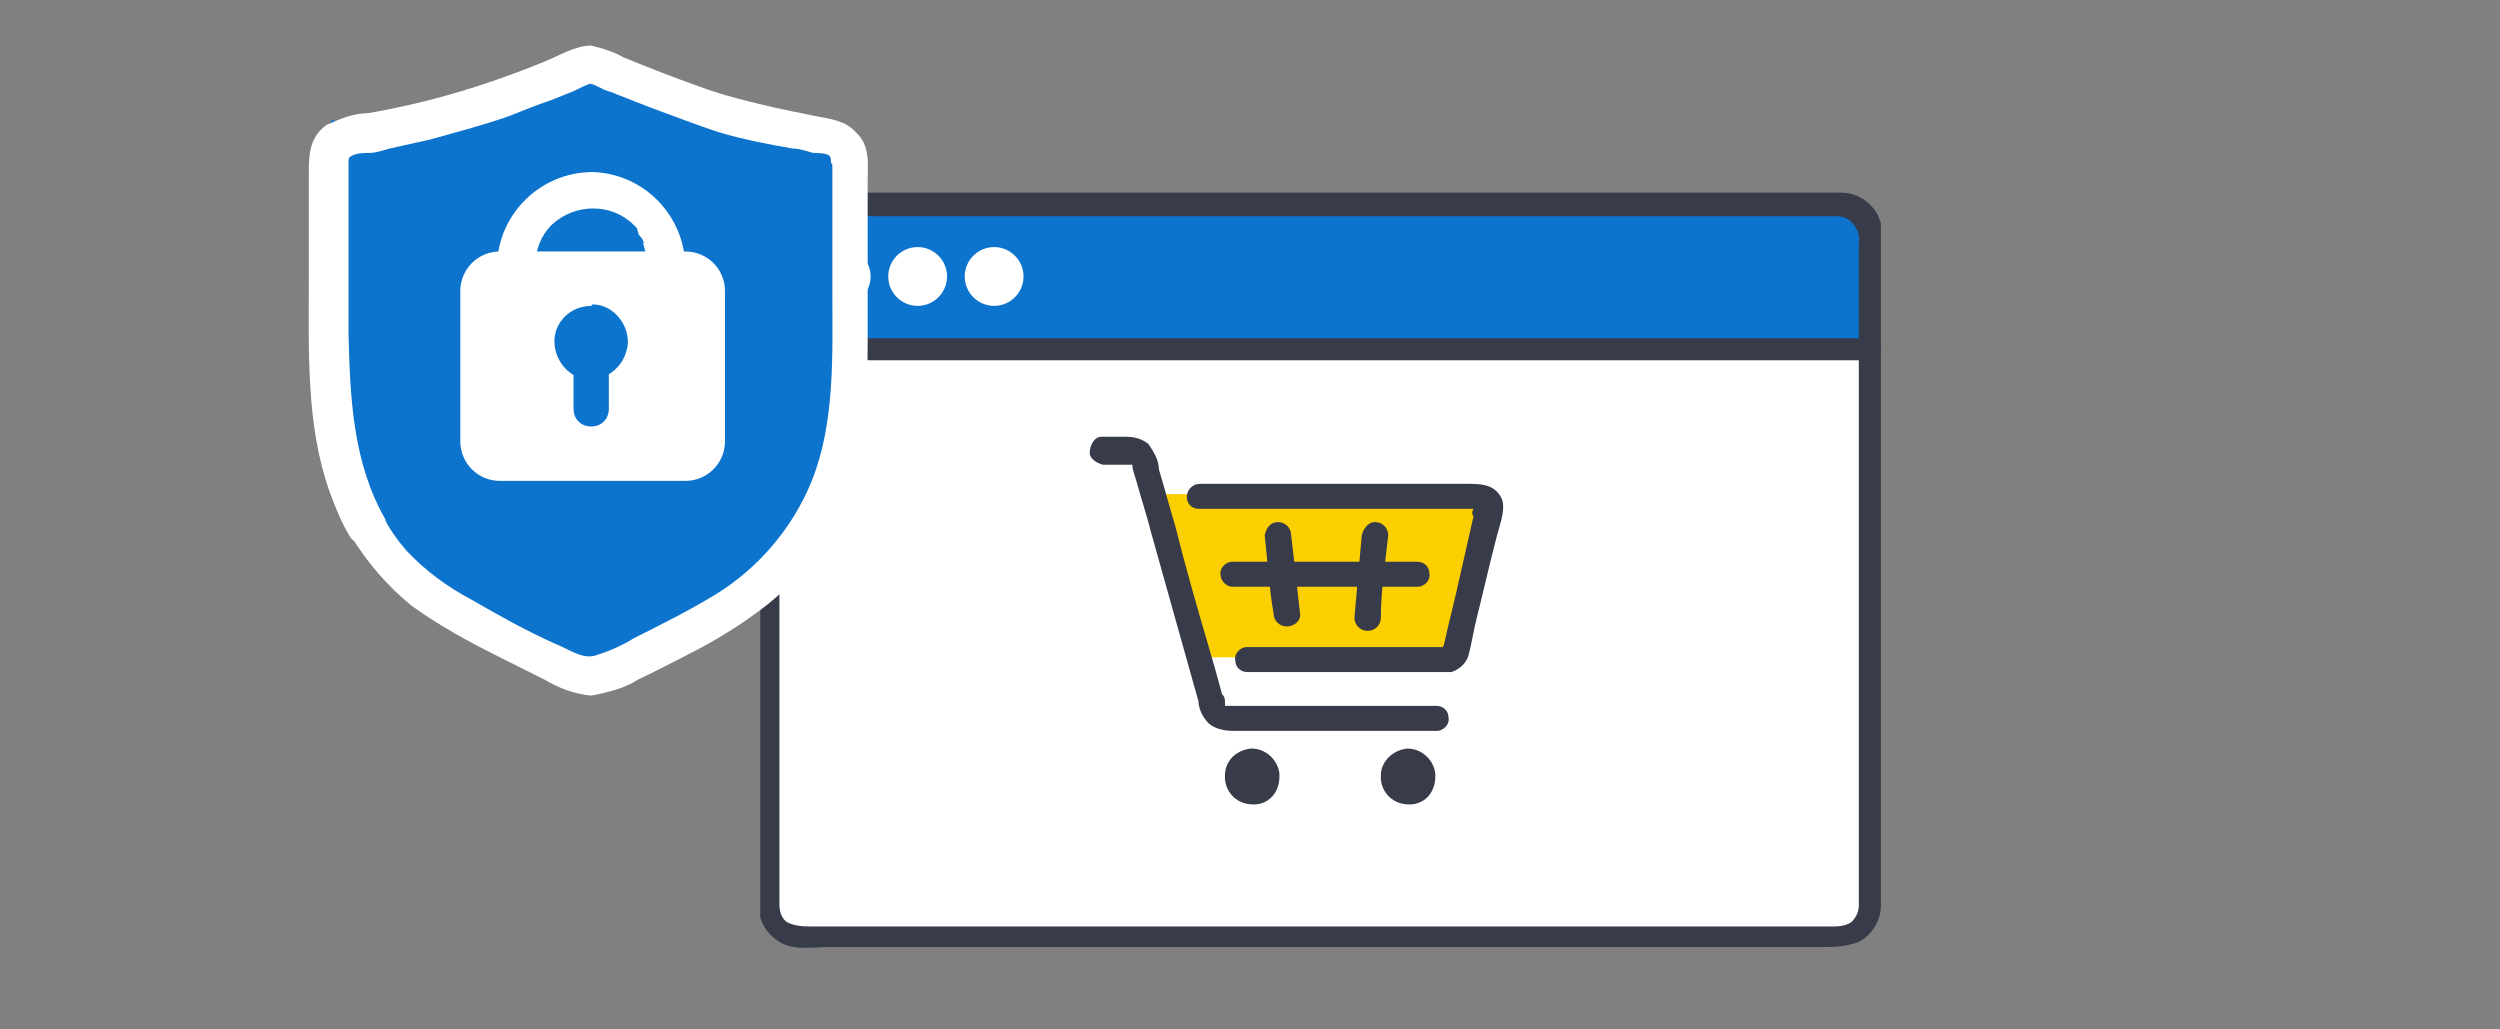
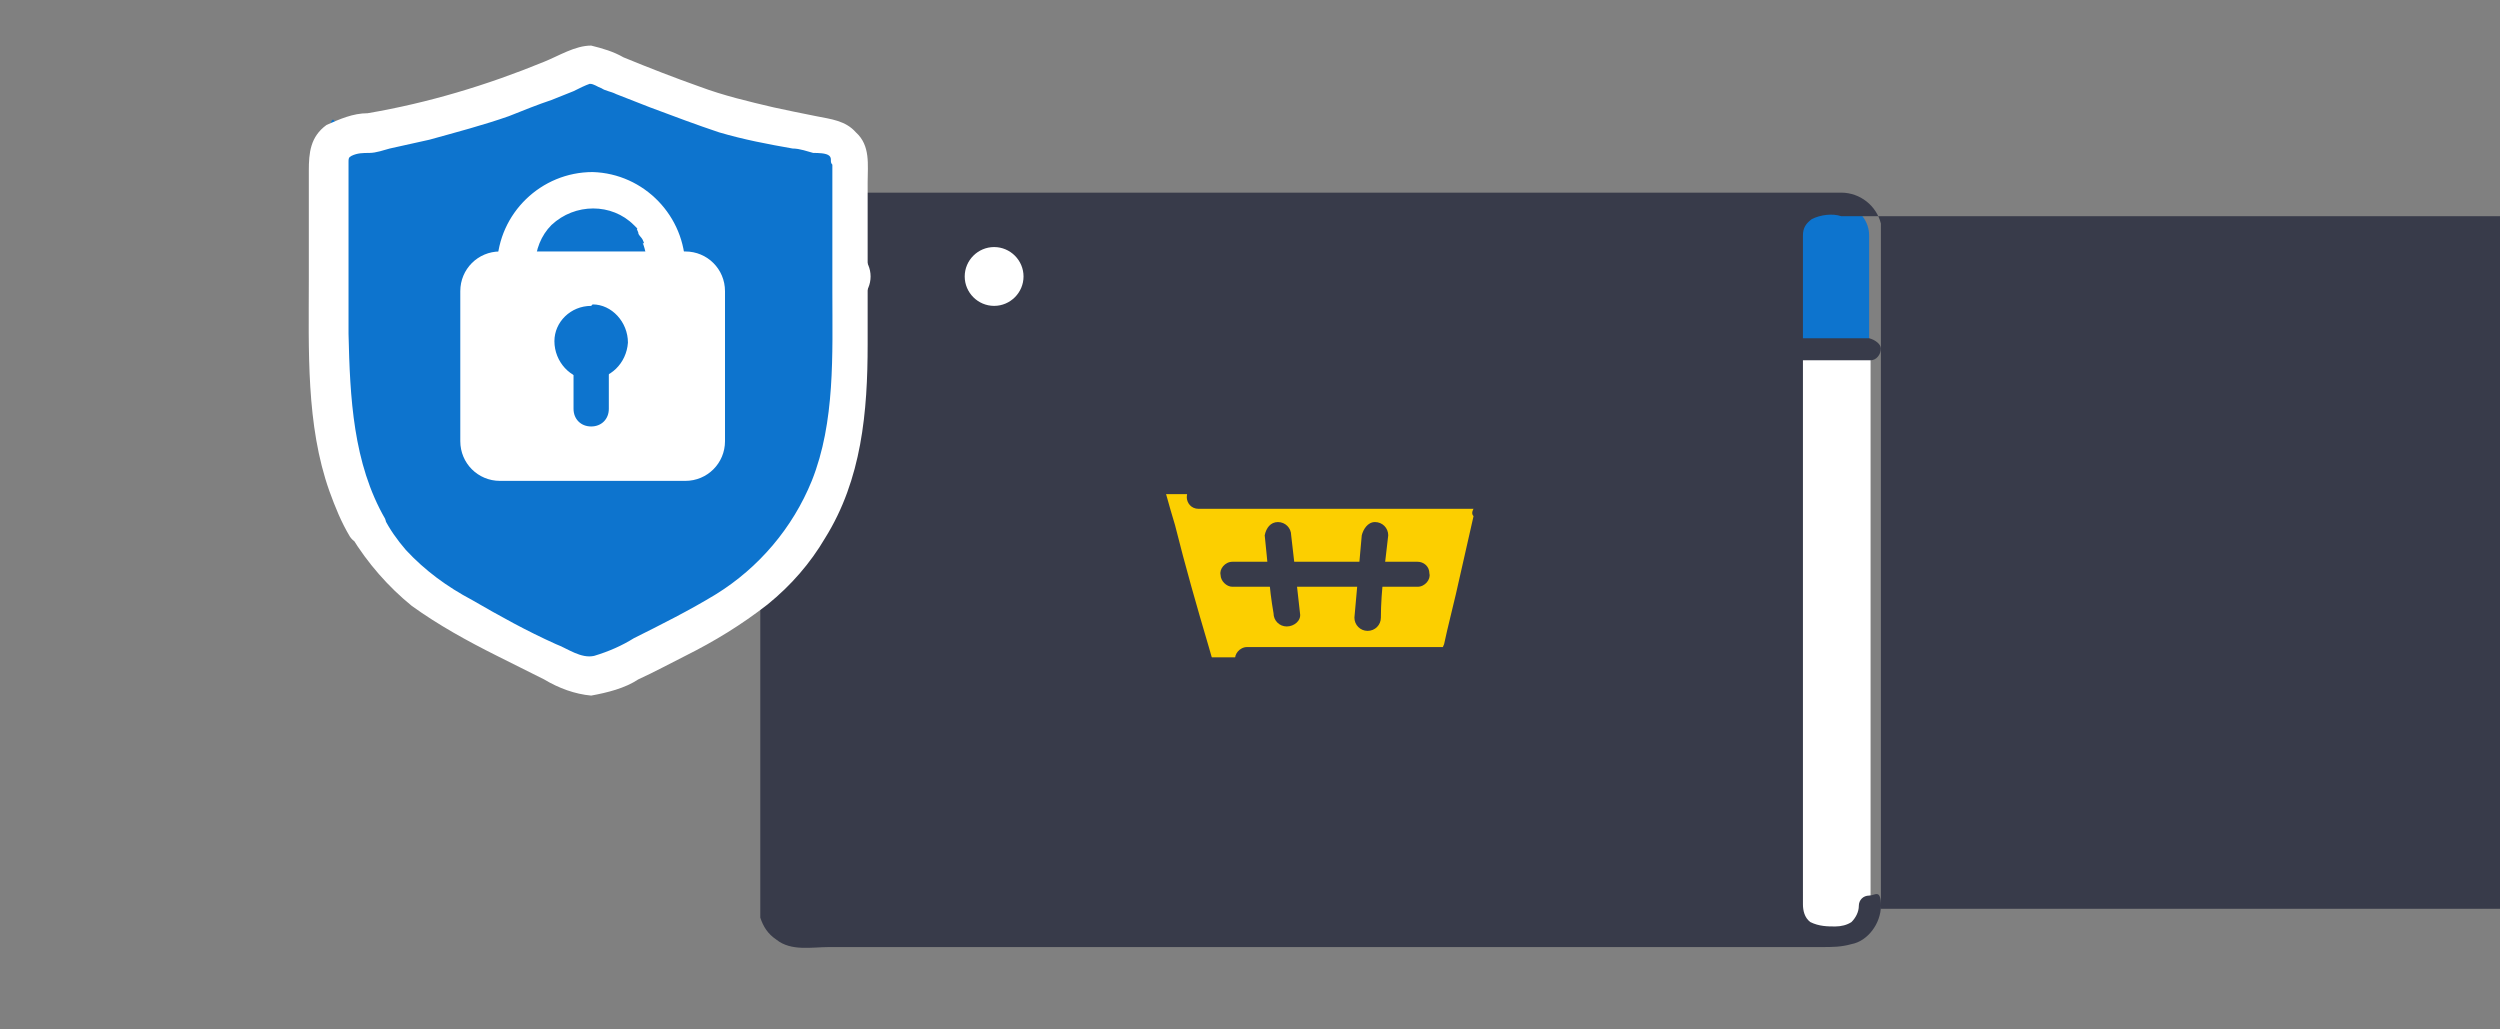
<svg xmlns="http://www.w3.org/2000/svg" id="_レイヤー_1" data-name="レイヤー 1" version="1.1" viewBox="0 0 170 70">
  <rect x="0" y="0" width="170" height="70" fill="#808080" stroke="none" />
  <defs>
    <style>
      .cls-1 {
        fill: #0d74ce;
      }

      .cls-1, .cls-2, .cls-3, .cls-4 {
        stroke-width: 0px;
      }

      .cls-2 {
        fill: #fff;
      }

      .cls-3 {
        fill: #383b4a;
      }

      .cls-4 {
        fill: #fccf00;
      }
    </style>
  </defs>
  <g>
    <path id="_パス_729" data-name="パス 729" class="cls-2" d="M123.3,63.9h1.8c1.1,0,2.1-.9,2.1-2.1h0V23.8c1.1,0-72.7,0-74.8,0v38c0,1.1.9,2.1,2.1,2.1h68.8" />
    <path id="_パス_730" data-name="パス 730" class="cls-1" d="M125.7,14c.8.3,1.4,1.1,1.4,2v7.8H52.3v-7.8c0-1.1.9-2.1,2.1-2.1h70.6c.2,0,.5,0,.7.2" />
    <path id="_パス_731" data-name="パス 731" class="cls-3" d="M127.1,23H52.3c-.4,0-.7.4-.7.8s.3.7.7.7h74.9c.4,0,.7-.4.7-.8,0-.3-.4-.6-.8-.7h0Z" />
-     <path id="_パス_732" data-name="パス 732" class="cls-3" d="M127.9,61.8V17.1c0-.6,0-1.2,0-1.9-.3-1.2-1.4-2.1-2.7-2.1H55c-.5,0-.8,0-1.3,0-.6.2-1.1.5-1.5,1.1-.8,1-.5,2.3-.5,3.5v43c0,.6,0,1.1,0,1.7.2.6.5,1.1,1.1,1.5,1,.8,2.4.5,3.6.5h67.5c.7,0,1.3,0,2-.2,1.1-.2,2-1.4,2-2.6s-.4-.7-.8-.7-.7.3-.7.7-.2.8-.5,1.1c-.3.2-.7.3-1.1.3H55.2c-.5,0-1.1,0-1.7-.3-.4-.3-.5-.8-.5-1.2V17.8c0-.6,0-1.2,0-1.8,0-.5.2-.8.6-1.1.6-.3,1.4-.4,2-.2h69.3c.5,0,.8.2,1.1.5.3.4.5.8.4,1.3v45.4c0,.4.4.7.8.7.2-.2.5-.5.6-.8" />
+     <path id="_パス_732" data-name="パス 732" class="cls-3" d="M127.9,61.8V17.1c0-.6,0-1.2,0-1.9-.3-1.2-1.4-2.1-2.7-2.1H55c-.5,0-.8,0-1.3,0-.6.2-1.1.5-1.5,1.1-.8,1-.5,2.3-.5,3.5v43c0,.6,0,1.1,0,1.7.2.6.5,1.1,1.1,1.5,1,.8,2.4.5,3.6.5h67.5c.7,0,1.3,0,2-.2,1.1-.2,2-1.4,2-2.6s-.4-.7-.8-.7-.7.3-.7.7-.2.8-.5,1.1c-.3.2-.7.3-1.1.3c-.5,0-1.1,0-1.7-.3-.4-.3-.5-.8-.5-1.2V17.8c0-.6,0-1.2,0-1.8,0-.5.2-.8.6-1.1.6-.3,1.4-.4,2-.2h69.3c.5,0,.8.2,1.1.5.3.4.5.8.4,1.3v45.4c0,.4.4.7.8.7.2-.2.5-.5.6-.8" />
    <path id="_パス_733" data-name="パス 733" class="cls-2" d="M59.2,18.8c0,1.1-.9,2-2,2s-2-.9-2-2,.9-2,2-2h0c1.1,0,2,.9,2,2" />
-     <path id="_パス_734" data-name="パス 734" class="cls-2" d="M64.4,18.8c0,1.1-.9,2-2,2s-2-.9-2-2,.9-2,2-2h0c1.1,0,2,.9,2,2" />
    <path id="_パス_735" data-name="パス 735" class="cls-2" d="M69.6,18.8c0,1.1-.9,2-2,2s-2-.9-2-2,.9-2,2-2h0c1.1,0,2,.9,2,2" />
    <path id="_パス_736" data-name="パス 736" class="cls-4" d="M96.9,33.6h-18.6c.8,3,2.2,7.7,3.2,11.1h16.6c.4,0,.7-.2.8-.6.5-1.9,1.7-7.3,2.2-9.6,0-.4-.2-.8-.5-.9h-.2c-.8,0-2,0-3.5,0" />
    <path id="_パス_737" data-name="パス 737" class="cls-3" d="M81.1,34.6c5.5,0,11,0,16.6,0h2.5c0,0,0,0,0,0h0c0,0-.2.3,0,.5-.4,1.8-.8,3.5-1.2,5.3-.2.8-.4,1.7-.6,2.5l-.2.9c0,0-.2.4,0,.2,0-.2,0,0,0,0h-13.4c-.5,0-.9.5-.8.9,0,.5.4.8.8.8h12.9c.3,0,.7,0,1,0,.6-.2,1.1-.7,1.2-1.3.2-.8.3-1.5.5-2.3.5-2,.9-3.8,1.4-5.7.2-.8.7-2,.2-2.7-.5-.8-1.4-.8-2.3-.8h-18.1c-.5,0-.9.4-.9.9,0,.4.3.8.8.8" />
    <path id="_パス_738" data-name="パス 738" class="cls-3" d="M83.8,39.9h12.6c.5,0,.9-.5.8-.9,0-.5-.4-.8-.8-.8h-12.6c-.5,0-.9.5-.8.9,0,.4.4.8.8.8" />
    <path id="_パス_739" data-name="パス 739" class="cls-3" d="M86,36.4c.2,1.8.3,3.6.6,5.3,0,.5.4.9.9.9s1-.4.9-.9c-.2-1.8-.4-3.6-.6-5.3,0-.5-.4-.9-.9-.9s-.8.4-.9.9h0" />
    <path id="_パス_740" data-name="パス 740" class="cls-3" d="M92.6,36.4l-.5,5.6c0,.5.4.9.9.9s.9-.4.9-.9c0-1.9.3-3.7.5-5.6,0-.5-.4-.9-.9-.9-.5,0-.8.5-.9.9" />
    <path id="_パス_741" data-name="パス 741" class="cls-3" d="M75,31.6h2c0,0-.2-.2,0,0,0,.4.2.8.3,1.2.3,1.1.7,2.3,1,3.5l2.3,8.2c.3,1.1.6,2.1.9,3.2,0,.5.3,1.1.7,1.5.5.4,1.1.5,1.7.5h13.8c.5,0,.9-.5.8-.9,0-.5-.4-.8-.8-.8h-14.4c-.2,0,.2,0,0,0,0,0,0-.2,0-.2,0-.2,0-.4-.2-.6-.3-1.1-.6-2.2-.9-3.2-.8-2.7-1.6-5.5-2.3-8.3-.4-1.3-.7-2.5-1.1-3.8,0-.6-.3-1.1-.7-1.7-.5-.4-1-.5-1.6-.5h-1.6c-.5,0-.8.6-.8,1.1,0,.4.5.7.9.8" />
    <path id="_パス_742" data-name="パス 742" class="cls-3" d="M85.1,50.9c1,0,1.8.8,1.9,1.7h0v.2c0,1-.6,1.8-1.6,1.9h-.2c-1,0-1.8-.7-1.9-1.7v-.3c0-.9.7-1.7,1.8-1.8h0Z" />
    <path id="_パス_743" data-name="パス 743" class="cls-3" d="M95.7,50.9c1,0,1.8.8,1.9,1.7h0v.2c0,1-.6,1.8-1.6,1.9h-.2c-1,0-1.8-.7-1.9-1.7v-.3c0-.9.8-1.7,1.8-1.8h0Z" />
  </g>
  <g>
    <path id="_パス_744" data-name="パス 744" class="cls-1" d="M25,35.9c-.5-.9-1-1.9-1.3-2.9-.8-2.5-1.2-5-1.3-7.6-.2-5,0-9.6,0-14.6s.5-1.4,1.2-1.5c2.4-.5,5.8-1.2,7.4-1.7,2.9-.8,5.7-1.9,8.5-3.2.4-.2.8-.2,1.2,0,1.6.7,5.8,2.4,8.4,3.2,1.7.5,5,1.2,7.4,1.7.8.2,1.2.8,1.2,1.5,0,5,.2,9.6,0,14.6,0,2-.3,4-.8,5.9-1.1,4.4-4,8.1-7.9,10.3-2.5,1.4-5.3,2.9-7.7,4-.8.4-1.8.4-2.6,0-3.2-1.4-6.2-3.1-9.2-4.9-1.8-1.1-3.5-2.9-4.6-4.8" />
    <path id="_パス_745" data-name="パス 745" class="cls-2" d="M26.2,35.3c-2.2-3.8-2.4-8.3-2.5-12.6v-11.7c0-.2,0-.3.2-.4.4-.2.8-.2,1.2-.2.5,0,1-.2,1.4-.3.9-.2,1.8-.4,2.7-.6,1.8-.5,3.7-1,5.4-1.6,1-.4,2-.8,2.9-1.1.5-.2,1-.4,1.5-.6.4-.2.8-.4,1.1-.5.3,0,.5.2.8.3.3.2.6.2,1,.4l2.3.9c1.6.6,3.2,1.2,4.7,1.7,1.7.5,3.3.8,5,1.1.5,0,1,.2,1.4.3.3,0,.9,0,1.1.2.2.2,0,.4.2.6v1.8c0,2.3,0,4.5,0,6.8,0,4.3.2,8.9-1.4,12.9-1.3,3.2-3.6,5.9-6.5,7.7-1.8,1.1-3.8,2.1-5.6,3-.8.5-1.7.9-2.7,1.2-.9.2-1.8-.5-2.6-.8-2-.9-3.8-1.9-5.7-3-1.7-.9-3.2-2-4.5-3.4-.6-.7-1.1-1.4-1.5-2.2-.4-.6-1.1-.8-1.7-.4s-.8,1.1-.5,1.7c1.1,1.8,2.5,3.4,4.1,4.7,1.8,1.3,3.8,2.4,5.8,3.4l3.2,1.6c1,.6,2.1,1,3.2,1.1,1.1-.2,2.3-.5,3.2-1.1,1.1-.5,2.2-1.1,3.2-1.6,2-1,3.8-2.1,5.6-3.5,1.6-1.3,2.9-2.8,3.9-4.5,2.5-4,2.9-8.6,2.9-13.2,0-2.4,0-4.8,0-7.2v-3.8c0-1.2.2-2.5-.8-3.4-.7-.8-1.7-.9-2.7-1.1s-2-.4-2.9-.6c-1.7-.4-3.4-.8-5-1.4-1.7-.6-3.5-1.3-5.2-2-.7-.4-1.4-.6-2.2-.8-1.1,0-2.2.7-3.2,1.1-3.9,1.6-7.9,2.8-12,3.5-1,0-1.9.4-2.8.8-1.1.8-1.2,1.9-1.2,3.1,0,2.5,0,5,0,7.4,0,4.8-.2,9.9,1.4,14.4.4,1.1.8,2.1,1.4,3.1.9,1.3,3.1,0,2.3-1.4" />
    <path id="_パス_746" data-name="パス 746" class="cls-2" d="M36.4,18c0-1,.4-2,1.1-2.7,1.6-1.5,4.1-1.5,5.6,0,0,0,.2.2.3.3-.2-.2,0,.2,0,.2,0,.2.2.3.3.5,0,0,.2.4,0,.2.2.5.3,1.1.3,1.7,0,1.7,2.6,1.7,2.6,0,0-3.5-2.8-6.4-6.3-6.5-3.5,0-6.4,2.8-6.5,6.3v.2c0,1.7,2.4,1.7,2.5,0h0Z" />
    <path id="_パス_747" data-name="パス 747" class="cls-2" d="M31.3,19.8v10.2c0,1.5,1.2,2.7,2.7,2.7h12.6c1.5,0,2.7-1.2,2.7-2.7h0v-10.2c0-1.5-1.2-2.7-2.7-2.7h-12.6c-1.5,0-2.7,1.2-2.7,2.7h0Z" />
    <path id="_パス_748" data-name="パス 748" class="cls-1" d="M39,23.9v3.9c0,.7.5,1.2,1.2,1.2h0c.7,0,1.2-.5,1.2-1.2h0v-3.9h-2.4" />
    <path id="_パス_749" data-name="パス 749" class="cls-1" d="M40.2,20.8c-1.4,0-2.5,1.1-2.5,2.4h0c0,1.4,1.1,2.6,2.4,2.6,1.4,0,2.5-1.1,2.6-2.5h0c0-1.4-1.1-2.6-2.4-2.6h0" />
  </g>
</svg>